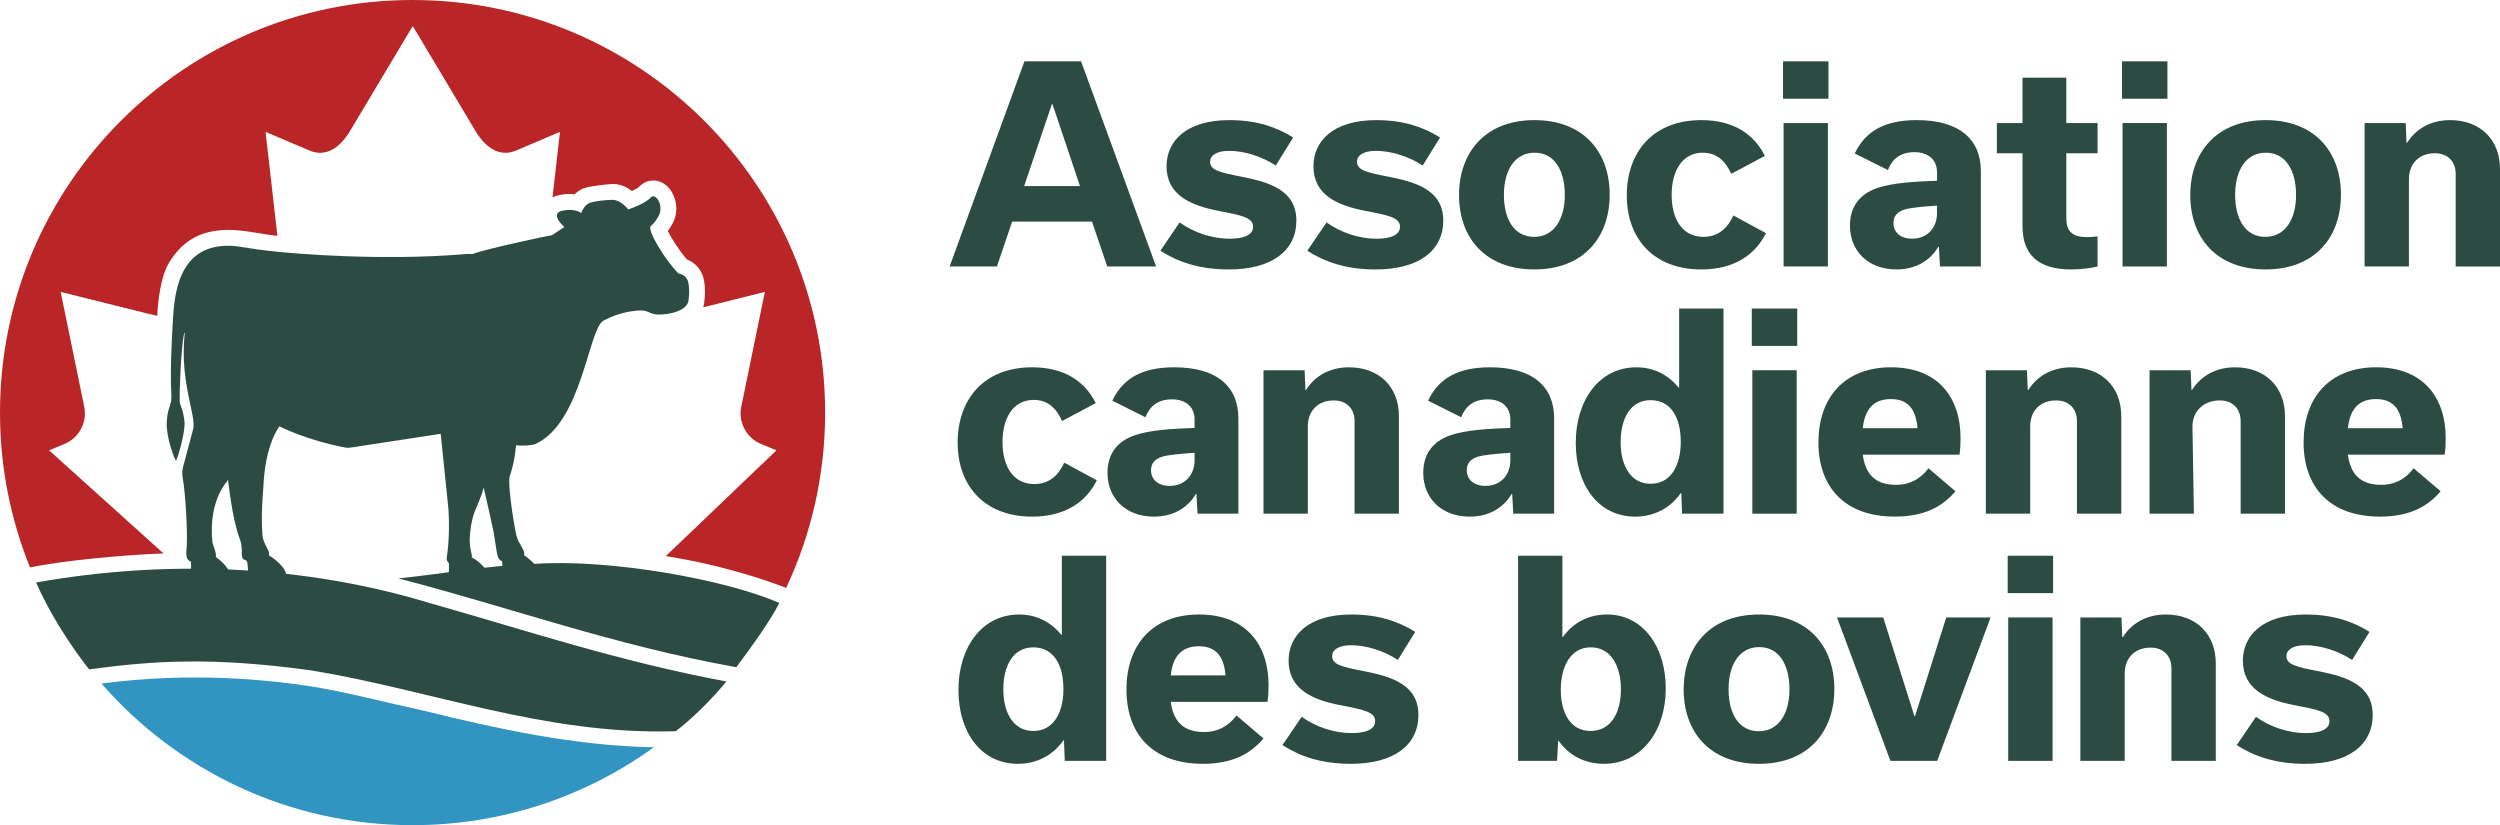
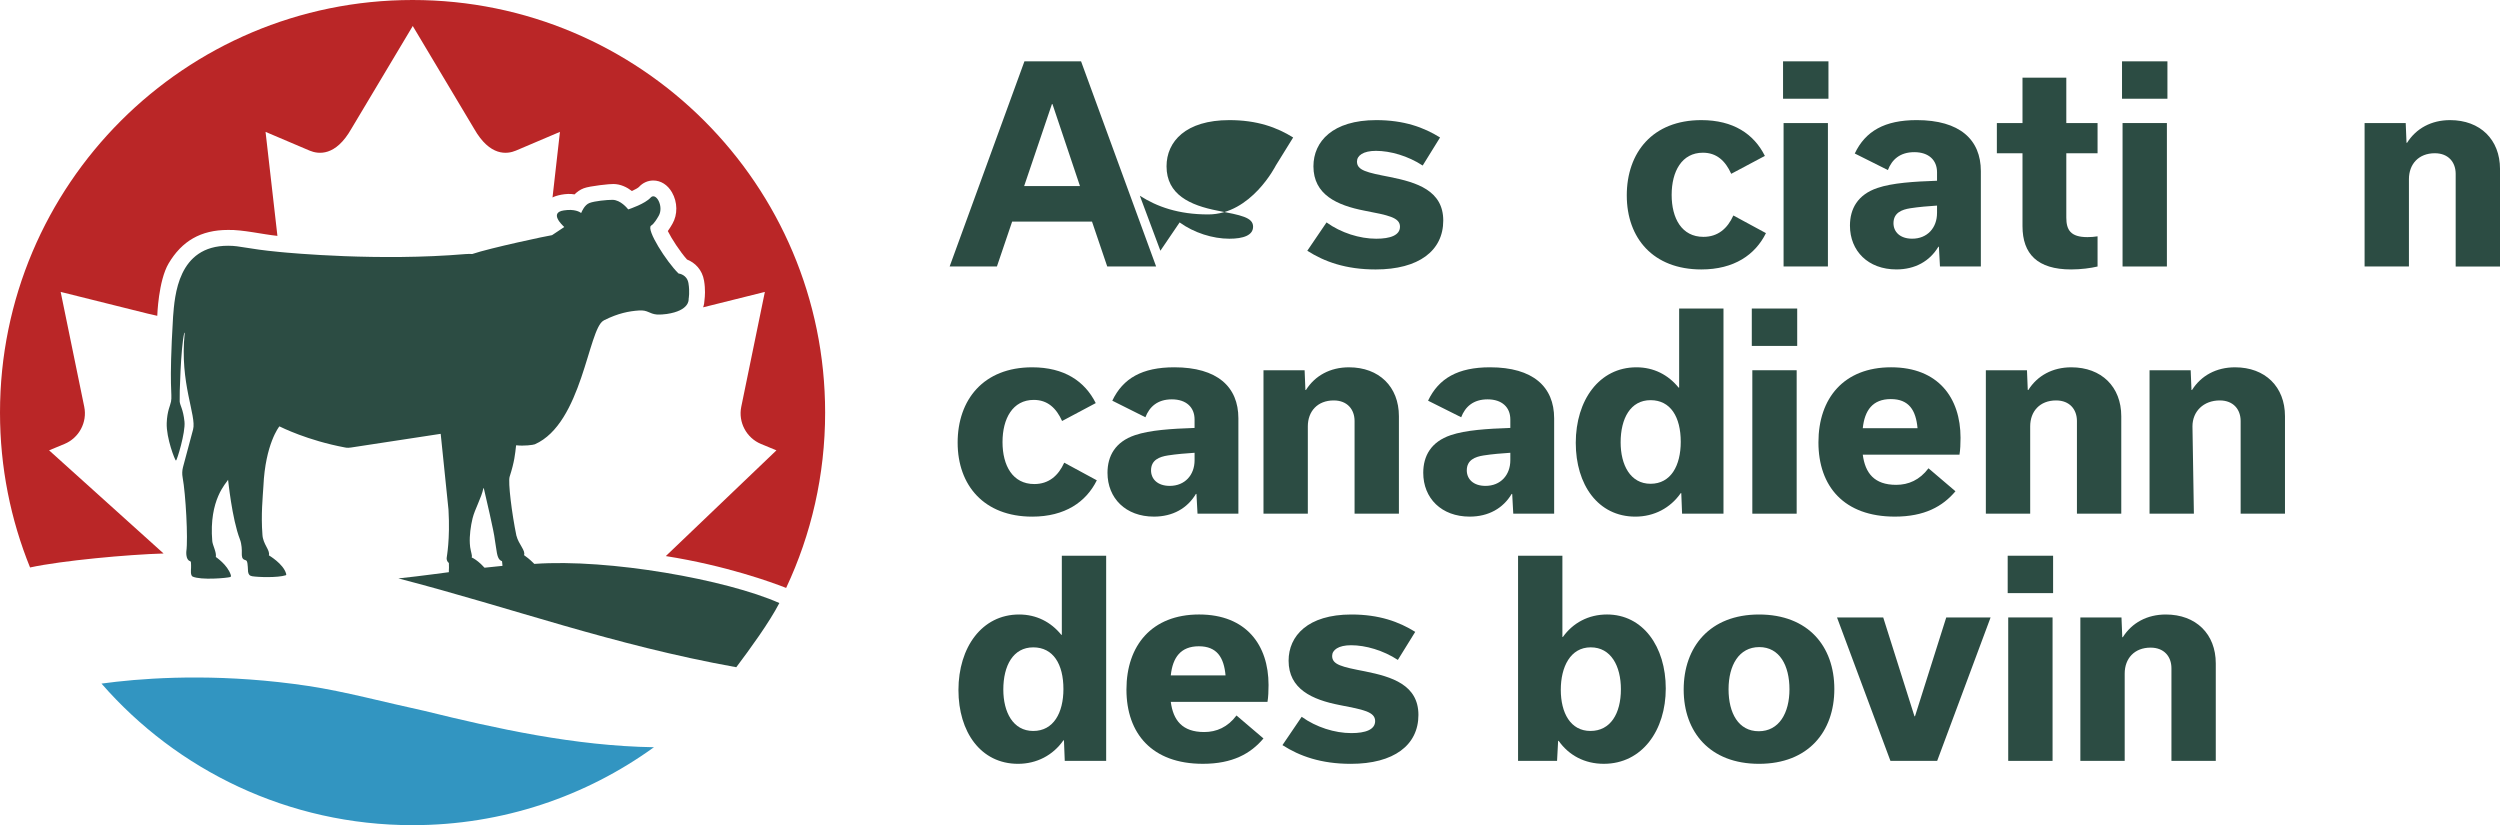
<svg xmlns="http://www.w3.org/2000/svg" id="Layer_1" viewBox="0 0 1967.7 649.47">
  <defs>
    <style>.cls-1{fill:#ba2627;}.cls-2{fill:#2c4c43;}.cls-3{fill:#3295c1;}</style>
  </defs>
  <g>
    <g>
-       <path class="cls-2" d="M571.72,536.4c-20.37,24.74-38.8,38.21-39.9,39.13-103.53,3.1-192.16-32.37-287.3-47.94-78.37-10.71-123.61-7.51-174.38-.77-3.37-4.21-26.13-33.02-41.72-68.36,102.85-18.3,211.36-13.83,310.19,16.34l.02-.02c77.1,21.8,146.97,45.44,233.09,61.61Z" />
      <path class="cls-2" d="M613.42,474.64c-8.1,15.59-23.15,36.2-33.91,50.52-98.01-17.65-176.25-46.66-265.96-69.9,37.39-3.93,70.92-10.3,107.16-11.44,58.67-4.19,151.2,12.4,192.7,30.82Z" />
      <path class="cls-1" d="M324.73,0C145.39,0,0,145.39,0,324.74c0,43.11,8.4,84.27,23.66,121.9,25.16-5.45,77.14-10.19,105.08-11l-90.1-81.19,12.09-5.01c11.44-4.72,18.09-17.07,15.58-29.27l-18.56-90.42,68.41,17.07c2.12,.54,5.54,1.28,7.63,1.75,0-.04,0-.07,0-.11,0,0,.84-27.44,8.92-41.1,10.39-17.57,25.28-26.38,46.75-26.38h.19c11.36-.27,27.27,3.52,38.7,4.68l-9.34-81.87,34.7,14.76c6.93,2.91,20.42,4.69,32.84-17.19l48.33-80.9,48.31,80.9c12.44,21.88,25.92,20.1,32.84,17.19l34.7-14.76-5.85,51.65c2.08-1.34,10.75-3.71,17.34-2.43,1.93-1.96,4.33-3.73,7.28-4.84,4.83-1.83,20.97-3.47,23.19-3.34,5.82,0,10.85,2.59,14.68,5.52,2.67-1.23,4.73-2.42,5.48-3.14,3.01-3.32,7.04-5.14,11.34-5.14,5.93,0,11.29,3.39,14.7,9.31,4.46,7.72,4.6,17.47,.34,24.82-1.33,2.32-2.51,4.16-3.6,5.66,2.92,5.91,9.55,16.16,15.1,22.39,6.25,2.45,12,8,13.44,16.73,1.13,6.84,.69,12.4,.33,15.15-.04,1.77-.36,3.74-1.07,5.76l48.59-12.13-18.58,90.42c-2.51,12.19,4.12,24.55,15.57,29.27l12.11,5.01-87.06,83.22c47.5,7.53,83.44,20.64,94.7,25.06,.04-.08,.08-.16,.12-.25,19.61-41.81,30.58-88.5,30.58-137.74C649.46,145.39,504.07,0,324.73,0Z" />
      <path class="cls-3" d="M514.7,588.13c-53.41,38.6-119.03,61.34-189.97,61.34-97.7,0-185.32-43.15-244.85-111.43,4.07-.55,7.95-1.03,11.77-1.46,33.67-3.76,87.21-6.23,151,3.33,29.11,4.42,59.24,12.66,91.56,19.64,56.48,13.92,118.52,27.63,180.48,28.58Z" />
    </g>
    <path class="cls-2" d="M542.01,235.3c.06,.54,.79,9.2-17.26,11.84h-.04c-1.66,.33-5.93,.56-7.47,.44-6.48-.54-7.2-3.77-14.49-3.19-7.59,.53-16.06,2.08-27.18,7.62-.13,.14-.37,.24-.56,.35-12.01,6.49-16.8,80.88-54.04,97.33-1.18,.52-8.71,1.5-14.58,.79-.1,0-.19,.06-.2,.16-.74,6.65-1.22,12.63-5.07,24.58-1.34,4.14,1.7,28.87,5.34,46.48h.04c1.66,6.66,7.41,11.77,5.94,15.22,3.36,2.3,11.56,8.98,13.22,14.71,.13,.45,.34,1.08-.19,1.35-5.85,2.3-21.84,1.56-26.49,.79-2.09-.35-2.87-1.49-3.23-3.53-.14-.83-.16-5.57-.61-8.52h0c-.53-.29-1.18-.48-1.68-.97-2.49-2.42-2.47-7.12-3.95-15.71-.58-6.32-7.4-34.95-8.7-40.69-.04-.2-.31-.2-.36,0-1.5,7.42-6.75,16.45-8.51,23.65-1.46,5.99-2.51,13.66-2.14,19.83,.04,3.51,1.48,8.04,1.59,9.35,.05,.55,.03,1.1-.12,1.6,3.19,1.26,11.49,7.73,13.41,13.79,.1,.32,.34,1.37-.49,1.59-3,.82-22.77,2.59-29.59-.37-1.84-1.14-1.26-4.98-1.22-6.93,.03-1.36-.04-2.47-.08-3.78-.14-.09-.26-.18-.36-.27-.95-.89-1.44-2.21-1.4-3.5,.04-1.06,2.81-14.38,1.46-38.12l-6.12-59.54c0-.1-.1-.18-.2-.16-.24,.03-69.16,10.57-70.41,10.75-1.2,.17-2.91,.37-4.53,0-29.97-5.62-50.21-15.91-51.81-16.65-.14,0-11.11,13.82-12.61,47.04-.5,8.49-1.99,22.6-.77,38.15,.39,7.7,6.18,12.09,5.09,16.32,0,.05,11.28,6.56,13.51,14.32,.13,.45,.34,1.07-.19,1.35-6.47,2.07-21.84,1.55-26.49,.78-2.09-.34-2.88-1.49-3.23-3.53-.2-1.07-.04-6.47-1-8.36-.66-1.28-2.78-.48-3.63-2.98-.29-.83-.34-2.42-.3-3.31,.11-2.27-.02-7.07-1.45-10.78-6.38-16.51-9.26-46.95-9.35-46.95-1.31,2.55-15.2,15.51-12.44,48.28,.29,3.34,3.47,8.73,2.8,12.47,0,.06,9.2,6.04,11.8,14.21,.1,.32,.34,1.37-.49,1.59-3,.82-22.77,2.59-29.58-.37-1.85-1.14-1.26-4.98-1.23-6.92,.03-1.57,.04-2.7-.1-4.34,0-.45-.3-.82-.73-.93-3.5-.98-2.89-7.61-2.89-7.61,1.43-9.89-.47-45.04-2.91-58.22-.49-2.68-.41-5.43,.28-8.07,2.34-8.89,7.92-29.62,7.94-29.68,2.87-10.95-10.69-36.39-6.58-75.96,.03-.22-.29-.29-.35-.07-2.75,11.04-3.89,50.54-3.61,53.96,.27,3.31,2.73,5.88,3.78,15.96,.87,8.48-5.97,30.63-6.7,30.63s-7.7-17.78-7.29-29.6c.36-9.6,2.79-13.63,3.39-16.88,1.17-6.42-1.84-9.7,1.62-66.89,1.32-16.19,3.59-55.88,43.38-55.77,9.97,.02,13.95,2.36,40.13,4.86,9,.89,78.82,7.42,146.57,1.7,.87-.07,1.73-.12,2.71-.13,.9,0,1.62,.06,2.63,.06,0,0,.02,0,.04,0h.02c13.83-4.71,60.13-14.55,62.74-14.82,.03,0,.04,0,.07-.02,.56-.38,8.12-5.4,9.44-6.28,.1-.06,.12-.2,.03-.28-1.5-1.35-11.88-11.17-.21-12.91,8.52-1.33,12.58,1.26,13.47,1.93,.1,.07,.23,.04,.28-.07,.45-1.15,2.63-6.24,6.41-7.69,4.19-1.59,13.65-2.49,18.25-2.5,6.29,.16,11.48,6.55,12.2,7.45,.05,.06,.12,.08,.2,.06,1.32-.44,13.1-4.42,17.46-9.21,4.19-4.7,10.7,6.88,6.39,14.33-4.06,7.09-5.47,7.14-6,7.69-4.02,3.03,12.14,28.38,21.6,37.63,.03,.02,.05,.04,.09,.04,.61,.07,6.65,.98,7.76,7.69,1.11,6.74,.21,11.85,.14,12.25v.05Z" />
  </g>
  <g>
    <path class="cls-2" d="M859.49,174.43h-62.86l-11.98,35.32h-37.21l58.87-161.47h44.57l59.08,161.47h-38.48l-11.98-35.32Zm-9.46-27.96l-21.66-64.55h-.42l-21.87,64.55h43.94Z" />
-     <path class="cls-2" d="M913.32,197.35l15.14-22.29c11.35,8.2,26.07,12.83,39.11,12.83,11.14,0,18.71-2.73,18.71-9.46,0-7.36-9.46-9.04-27.96-12.62-21.65-4.21-40.16-12.62-40.16-34.9,0-19.55,15.14-36.37,49.41-36.37,21.87,0,37.42,5.68,50.25,13.67l-13.67,22.08c-11.56-7.57-25.44-11.56-36.79-11.56-10.09,0-14.93,3.78-14.93,8.41,0,6.94,7.57,8.62,26.07,12.19,20.81,4.21,41.84,10.51,41.84,34.27s-19.34,38.48-53.19,38.48c-23.55,0-40.37-6.1-53.82-14.72Z" />
+     <path class="cls-2" d="M913.32,197.35l15.14-22.29c11.35,8.2,26.07,12.83,39.11,12.83,11.14,0,18.71-2.73,18.71-9.46,0-7.36-9.46-9.04-27.96-12.62-21.65-4.21-40.16-12.62-40.16-34.9,0-19.55,15.14-36.37,49.41-36.37,21.87,0,37.42,5.68,50.25,13.67l-13.67,22.08s-19.34,38.48-53.19,38.48c-23.55,0-40.37-6.1-53.82-14.72Z" />
    <path class="cls-2" d="M1028.95,197.35l15.14-22.29c11.35,8.2,26.07,12.83,39.1,12.83,11.14,0,18.71-2.73,18.71-9.46,0-7.36-9.46-9.04-27.96-12.62-21.66-4.21-40.16-12.62-40.16-34.9,0-19.55,15.14-36.37,49.41-36.37,21.87,0,37.42,5.68,50.25,13.67l-13.67,22.08c-11.56-7.57-25.44-11.56-36.79-11.56-10.09,0-14.93,3.78-14.93,8.41,0,6.94,7.57,8.62,26.07,12.19,20.81,4.21,41.84,10.51,41.84,34.27s-19.34,38.48-53.19,38.48c-23.55,0-40.37-6.1-53.82-14.72Z" />
-     <path class="cls-2" d="M1148.37,153.62c0-33.64,20.6-59.08,59.29-59.08s59.29,25.02,59.29,58.66-20.6,58.87-59.29,58.87-59.29-25.02-59.29-58.45Zm35.32-.21c0,18.71,7.78,33.01,23.76,33.01s24.18-14.3,24.18-33.01-7.78-33.22-23.76-33.22-24.18,14.3-24.18,33.22Z" />
    <path class="cls-2" d="M1280.4,153.83c0-33.85,20.39-59.29,58.66-59.29,25.23,0,41.42,10.93,50.04,28.17l-26.49,14.09c-4.63-10.3-11.56-16.61-22.29-16.61-16.61,0-24.6,14.72-24.6,33.22s7.99,33.01,25.02,33.01c11.35,0,18.92-6.52,23.55-16.82l25.65,13.88c-8.41,17.03-25.02,28.59-50.88,28.59-37.84,0-58.66-24.6-58.66-58.24Z" />
    <path class="cls-2" d="M1403.4,48.28h35.74v29.43h-35.74v-29.43Zm.42,161.47V96.85h34.9v112.9h-34.9Z" />
    <path class="cls-2" d="M1526.91,209.75l-.84-15.56h-.42c-6.73,11.35-18.29,17.87-33.01,17.87-22.29,0-36.58-14.51-36.58-34.48,0-13.25,6.1-24.39,21.66-29.64,11.77-3.99,28.59-5.05,46.88-5.68v-6.73c0-9.46-6.52-15.77-17.87-15.77s-17.66,5.89-20.81,14.09l-26.07-13.04c8.41-17.66,23.55-26.28,48.78-26.28,33.85,0,50.46,15.35,50.46,40.16v75.06h-32.17Zm-2.31-42.05v-5.89c-6.52,.42-14.3,1.05-21.03,2.1-6.73,1.05-13.25,3.57-13.25,11.77,0,6.73,5.05,12.19,14.72,12.19,11.98,0,19.55-8.62,19.55-20.18Z" />
    <path class="cls-2" d="M1571.69,96.85h20.18V61.11h34.48v35.74h24.6v23.76h-24.6v50.67c0,9.67,3.36,15.35,16.61,15.35,2.52,0,5.68-.21,7.99-.63v23.76c-5.26,1.26-13.04,2.31-20.81,2.31-26.49,0-38.27-12.19-38.27-34.06v-57.4h-20.18v-23.76Z" />
    <path class="cls-2" d="M1670.2,48.28h35.74v29.43h-35.74v-29.43Zm.42,161.47V96.85h34.9v112.9h-34.9Z" />
-     <path class="cls-2" d="M1723.92,153.62c0-33.64,20.6-59.08,59.29-59.08s59.29,25.02,59.29,58.66-20.6,58.87-59.29,58.87-59.29-25.02-59.29-58.45Zm35.32-.21c0,18.71,7.78,33.01,23.76,33.01s24.18-14.3,24.18-33.01-7.78-33.22-23.76-33.22-24.18,14.3-24.18,33.22Z" />
    <path class="cls-2" d="M1861.11,96.85h32.38l.63,15.56h.42c7.15-11.35,19.13-17.87,33.85-17.87,23.76,0,39.32,15.35,39.32,38.48v76.74h-34.9v-72.96c0-9.04-5.68-16.19-16.4-16.19-12.82,0-20.39,8.62-20.39,20.39v68.75h-34.9V96.85Z" />
    <path class="cls-2" d="M753.74,348.39c0-33.85,20.39-59.29,58.66-59.29,25.23,0,41.42,10.93,50.04,28.17l-26.49,14.09c-4.62-10.3-11.56-16.61-22.29-16.61-16.61,0-24.6,14.72-24.6,33.22s7.99,33.01,25.02,33.01c11.35,0,18.92-6.52,23.55-16.82l25.65,13.88c-8.41,17.03-25.02,28.59-50.88,28.59-37.84,0-58.66-24.6-58.66-58.24Z" />
    <path class="cls-2" d="M942.54,404.31l-.84-15.56h-.42c-6.73,11.35-18.29,17.87-33.01,17.87-22.29,0-36.58-14.51-36.58-34.48,0-13.25,6.1-24.39,21.65-29.64,11.77-3.99,28.59-5.05,46.88-5.68v-6.73c0-9.46-6.52-15.77-17.87-15.77s-17.66,5.89-20.81,14.09l-26.07-13.04c8.41-17.66,23.55-26.28,48.78-26.28,33.85,0,50.46,15.35,50.46,40.16v75.06h-32.17Zm-2.31-42.05v-5.89c-6.52,.42-14.3,1.05-21.02,2.1-6.73,1.05-13.25,3.57-13.25,11.77,0,6.73,5.05,12.19,14.72,12.19,11.98,0,19.55-8.62,19.55-20.18Z" />
    <path class="cls-2" d="M994.45,291.41h32.38l.63,15.56h.42c7.15-11.35,19.13-17.87,33.85-17.87,23.76,0,39.32,15.35,39.32,38.48v76.74h-34.9v-72.96c0-9.04-5.68-16.19-16.4-16.19-12.82,0-20.39,8.62-20.39,20.39v68.75h-34.9v-112.9Z" />
    <path class="cls-2" d="M1191.06,404.31l-.84-15.56h-.42c-6.73,11.35-18.29,17.87-33.01,17.87-22.29,0-36.58-14.51-36.58-34.48,0-13.25,6.1-24.39,21.66-29.64,11.77-3.99,28.59-5.05,46.88-5.68v-6.73c0-9.46-6.52-15.77-17.87-15.77s-17.66,5.89-20.81,14.09l-26.07-13.04c8.41-17.66,23.55-26.28,48.78-26.28,33.85,0,50.46,15.35,50.46,40.16v75.06h-32.17Zm-2.31-42.05v-5.89c-6.52,.42-14.3,1.05-21.02,2.1-6.73,1.05-13.25,3.57-13.25,11.77,0,6.73,5.05,12.19,14.72,12.19,11.98,0,19.55-8.62,19.55-20.18Z" />
    <path class="cls-2" d="M1240.25,348.6c0-33.64,18.5-59.5,47.73-59.5,13.67,0,25.02,5.89,33.22,15.98h.42v-62.23h34.9v161.47h-32.59l-.63-16.19h-.42c-8.2,11.77-21.02,18.5-35.74,18.5-29.43,0-46.88-25.23-46.88-58.03Zm82.63-.84c0-19.55-7.99-32.8-23.76-32.8s-23.55,14.3-23.55,33.22c0,17.66,7.57,32.59,23.55,32.59s23.76-14.3,23.76-33.01Z" />
    <path class="cls-2" d="M1378.8,242.84h35.74v29.43h-35.74v-29.43Zm.42,161.47v-112.9h34.9v112.9h-34.9Z" />
    <path class="cls-2" d="M1539.11,386.65c-10.09,11.98-24.39,19.97-47.73,19.97-39.95,0-60.13-23.76-60.13-58.45s19.97-59.08,57.19-59.08,54.66,24.18,54.66,55.51c0,4.62-.21,9.67-.84,13.25h-76.11c1.89,14.51,9.04,23.76,26.28,23.76,9.67,0,18.5-3.78,25.44-13.03l21.23,18.08Zm-29.86-49.62c-1.26-14.09-6.73-22.92-21.02-22.92s-20.6,8.83-22.08,22.92h43.1Z" />
    <path class="cls-2" d="M1563.01,291.41h32.38l.63,15.56h.42c7.15-11.35,19.13-17.87,33.85-17.87,23.76,0,39.32,15.35,39.32,38.48v76.74h-34.9v-72.96c0-9.04-5.68-16.19-16.4-16.19-12.83,0-20.39,8.62-20.39,20.39v68.75h-34.9v-112.9Z" />
    <path class="cls-2" d="M1691.86,291.41h32.38l.63,15.56h.42c7.15-11.35,19.13-17.87,33.85-17.87,23.76,0,39.32,15.35,39.32,38.48v76.74h-34.9v-72.96c0-9.04-5.68-16.19-16.4-16.19-12.83,0-21.52,8.62-21.52,20.39l1.12,68.75h-34.9v-112.9Z" />
-     <path class="cls-2" d="M1920.96,386.65c-10.09,11.98-24.39,19.97-47.73,19.97-39.95,0-60.13-23.76-60.13-58.45s19.97-59.08,57.19-59.08,54.66,24.18,54.66,55.51c0,4.62-.21,9.67-.84,13.25h-76.11c1.89,14.51,9.04,23.76,26.28,23.76,9.67,0,18.5-3.78,25.44-13.03l21.24,18.08Zm-29.86-49.62c-1.26-14.09-6.73-22.92-21.02-22.92s-20.6,8.83-22.08,22.92h43.1Z" />
    <path class="cls-2" d="M754.37,543.16c0-33.64,18.5-59.5,47.73-59.5,13.67,0,25.02,5.89,33.22,15.98h.42v-62.23h34.9v161.47h-32.59l-.63-16.19h-.42c-8.2,11.77-21.02,18.5-35.74,18.5-29.43,0-46.88-25.23-46.88-58.03Zm82.63-.84c0-19.55-7.99-32.8-23.76-32.8s-23.55,14.3-23.55,33.22c0,17.66,7.57,32.59,23.55,32.59s23.76-14.3,23.76-33.01Z" />
    <path class="cls-2" d="M994.46,581.21c-10.09,11.98-24.39,19.97-47.73,19.97-39.95,0-60.13-23.76-60.13-58.45s19.97-59.08,57.19-59.08,54.66,24.18,54.66,55.51c0,4.62-.21,9.67-.84,13.25h-76.11c1.89,14.51,9.04,23.76,26.28,23.76,9.67,0,18.5-3.78,25.44-13.03l21.23,18.08Zm-29.86-49.62c-1.26-14.09-6.73-22.92-21.02-22.92s-20.6,8.83-22.08,22.92h43.1Z" />
    <path class="cls-2" d="M1009.39,586.47l15.14-22.29c11.35,8.2,26.07,12.83,39.11,12.83,11.14,0,18.71-2.73,18.71-9.46,0-7.36-9.46-9.04-27.96-12.62-21.65-4.21-40.16-12.62-40.16-34.9,0-19.55,15.14-36.37,49.41-36.37,21.87,0,37.42,5.68,50.25,13.67l-13.67,22.08c-11.56-7.57-25.44-11.56-36.79-11.56-10.09,0-14.93,3.78-14.93,8.41,0,6.94,7.57,8.62,26.07,12.19,20.81,4.21,41.84,10.51,41.84,34.27s-19.34,38.48-53.19,38.48c-23.55,0-40.37-6.1-53.82-14.72Z" />
    <path class="cls-2" d="M1226.79,583.1h-.42l-.84,15.77h-30.7v-161.47h34.9v63.91h.42c7.78-10.93,19.97-17.66,34.69-17.66,28.38,0,46.25,25.44,46.25,58.24s-18.5,59.29-48.78,59.29c-15.14,0-27.54-6.73-35.53-18.08Zm48.99-40.58c0-18.29-7.78-33.01-23.76-33.01s-23.55,15.35-23.55,33.43,7.57,32.38,23.34,32.38,23.97-13.67,23.97-32.8Z" />
    <path class="cls-2" d="M1325.19,542.74c0-33.64,20.6-59.08,59.29-59.08s59.29,25.02,59.29,58.66-20.6,58.87-59.29,58.87-59.29-25.02-59.29-58.45Zm35.32-.21c0,18.71,7.78,33.01,23.76,33.01s24.18-14.3,24.18-33.01-7.78-33.22-23.76-33.22-24.18,14.3-24.18,33.22Z" />
    <path class="cls-2" d="M1566.76,485.97l-42.05,112.9h-36.79l-42.05-112.9h36.37l24.6,77.79h.42l24.6-77.79h34.9Z" />
    <path class="cls-2" d="M1580.21,437.4h35.74v29.43h-35.74v-29.43Zm.42,161.47v-112.9h34.9v112.9h-34.9Z" />
    <path class="cls-2" d="M1637.39,485.97h32.38l.63,15.56h.42c7.15-11.35,19.13-17.87,33.85-17.87,23.76,0,39.32,15.35,39.32,38.48v76.74h-34.9v-72.96c0-9.04-5.68-16.19-16.4-16.19-12.83,0-20.39,8.62-20.39,20.39v68.75h-34.9v-112.9Z" />
-     <path class="cls-2" d="M1760.49,586.47l15.14-22.29c11.35,8.2,26.07,12.83,39.11,12.83,11.14,0,18.71-2.73,18.71-9.46,0-7.36-9.46-9.04-27.96-12.62-21.66-4.21-40.16-12.62-40.16-34.9,0-19.55,15.14-36.37,49.41-36.37,21.87,0,37.42,5.68,50.25,13.67l-13.67,22.08c-11.56-7.57-25.44-11.56-36.79-11.56-10.09,0-14.93,3.78-14.93,8.41,0,6.94,7.57,8.62,26.07,12.19,20.81,4.21,41.84,10.51,41.84,34.27s-19.34,38.48-53.19,38.48c-23.55,0-40.37-6.1-53.82-14.72Z" />
  </g>
</svg>